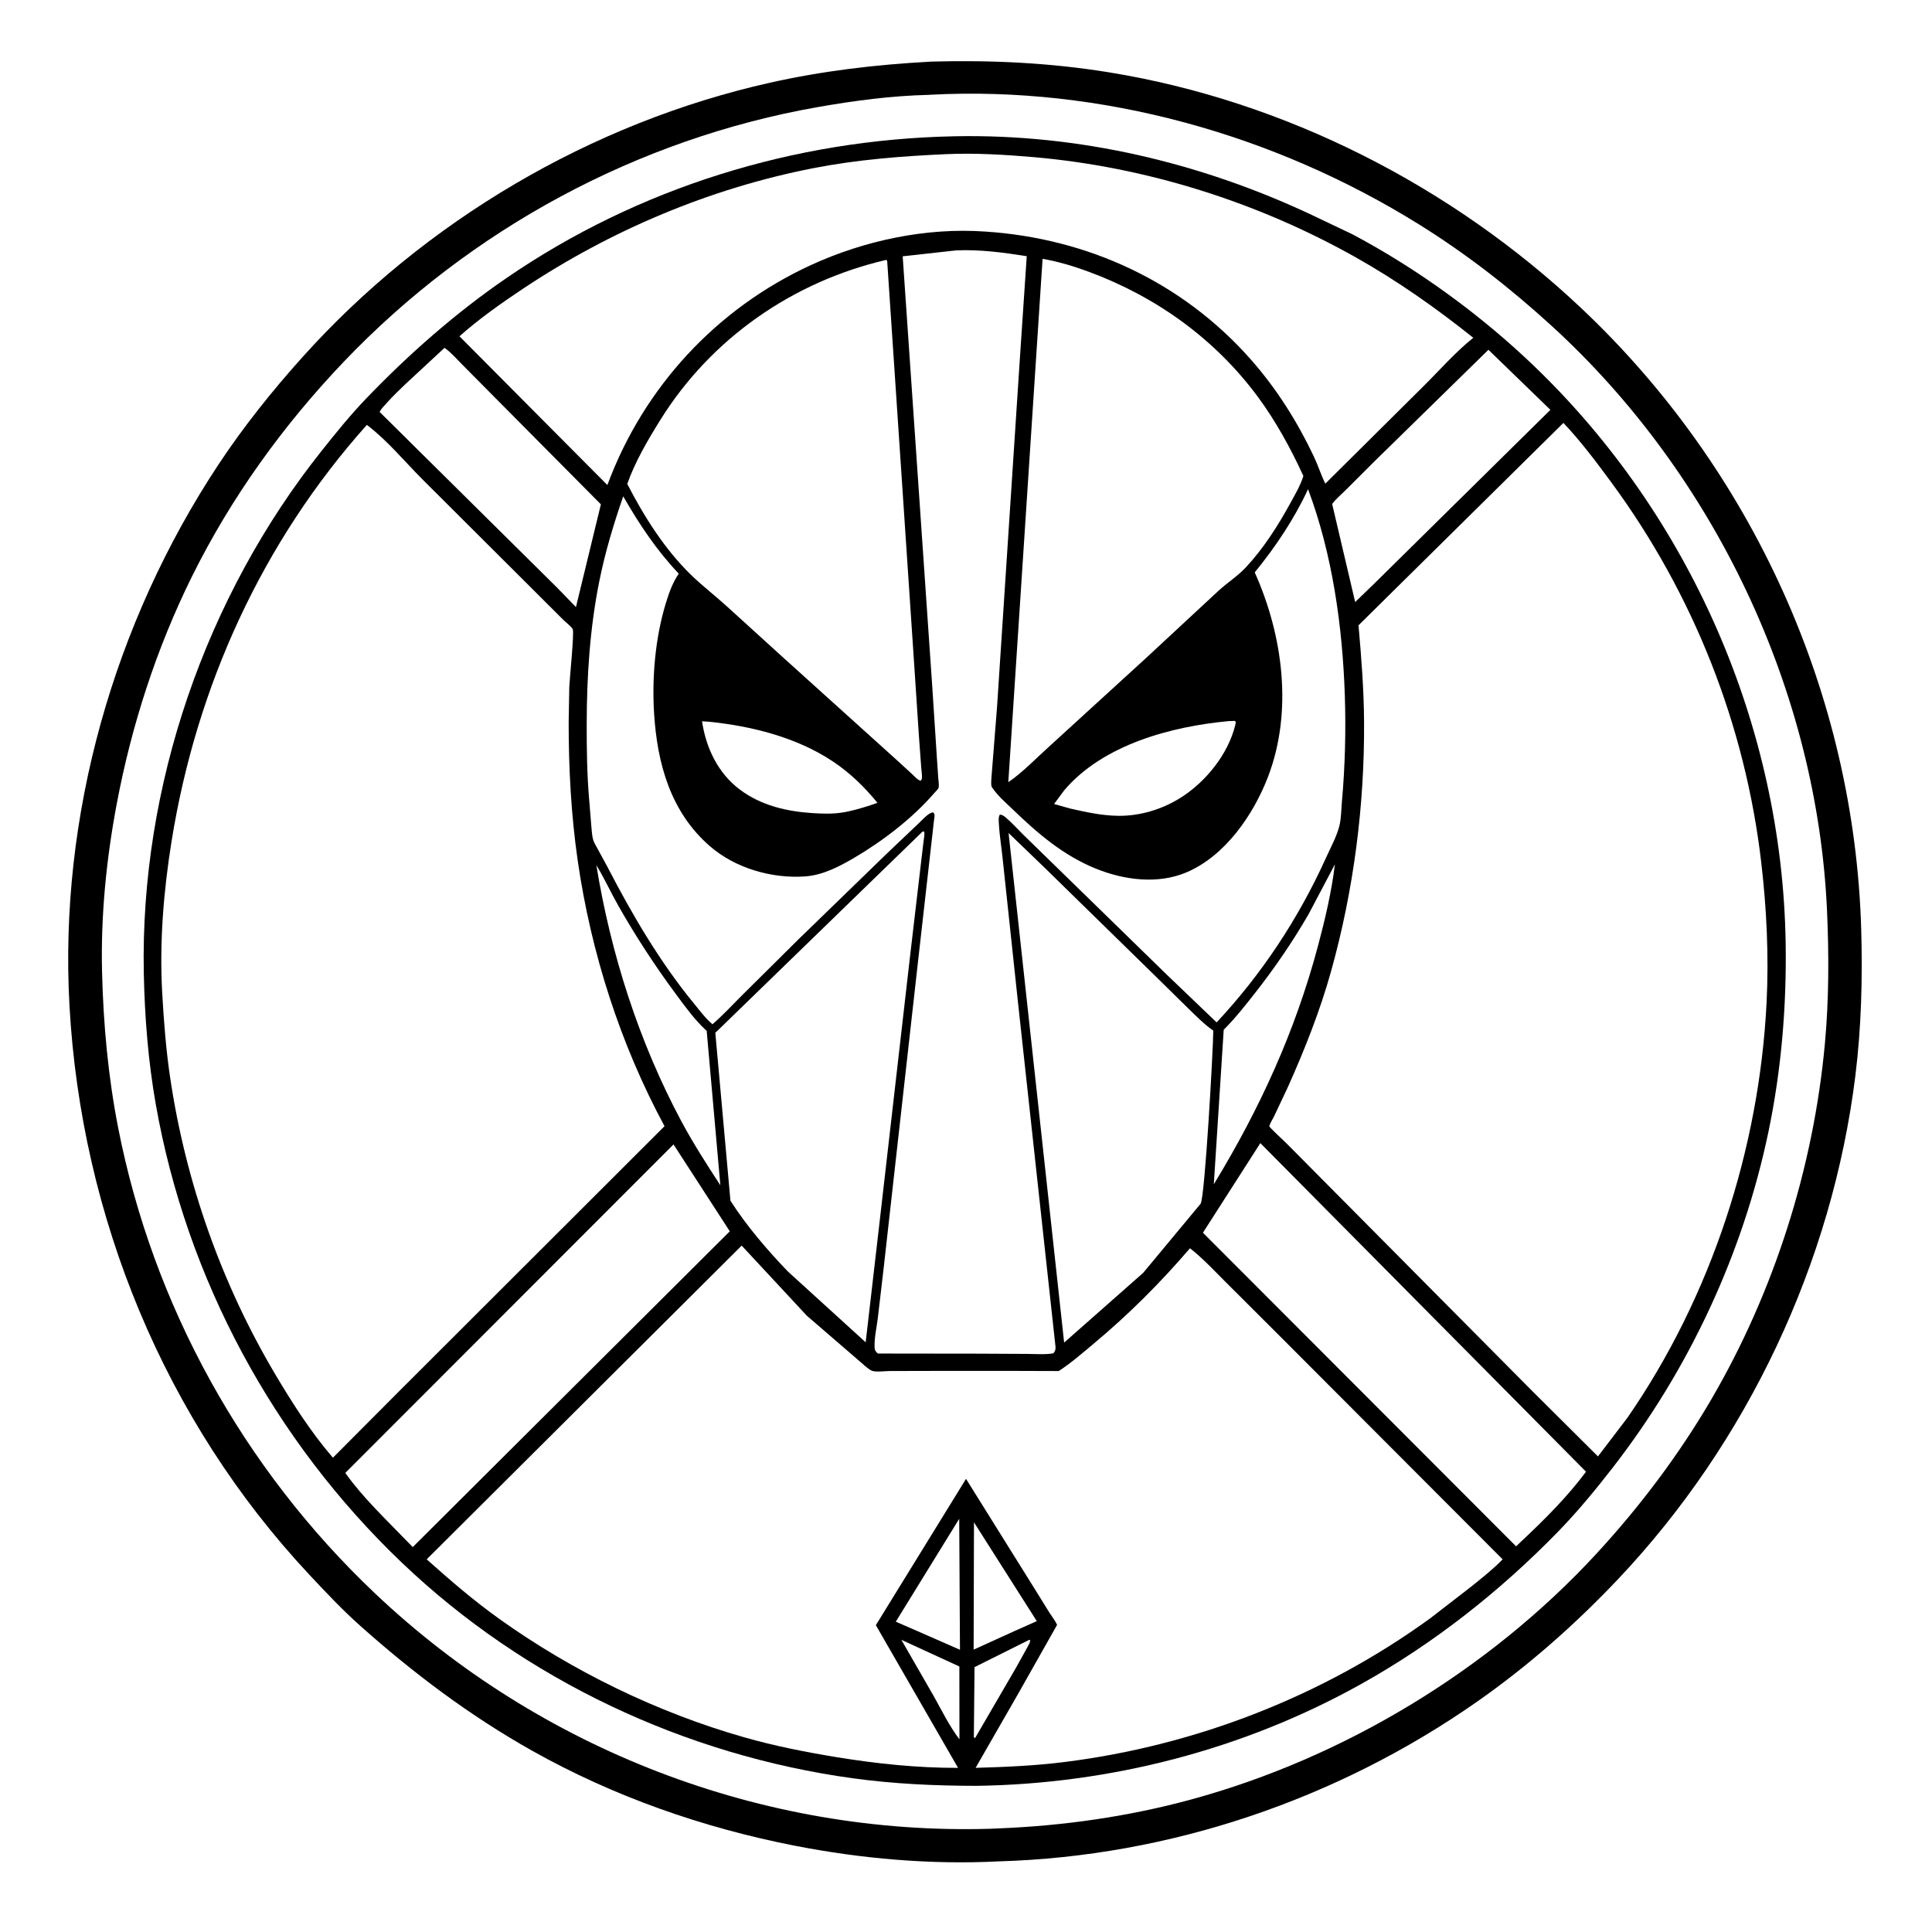
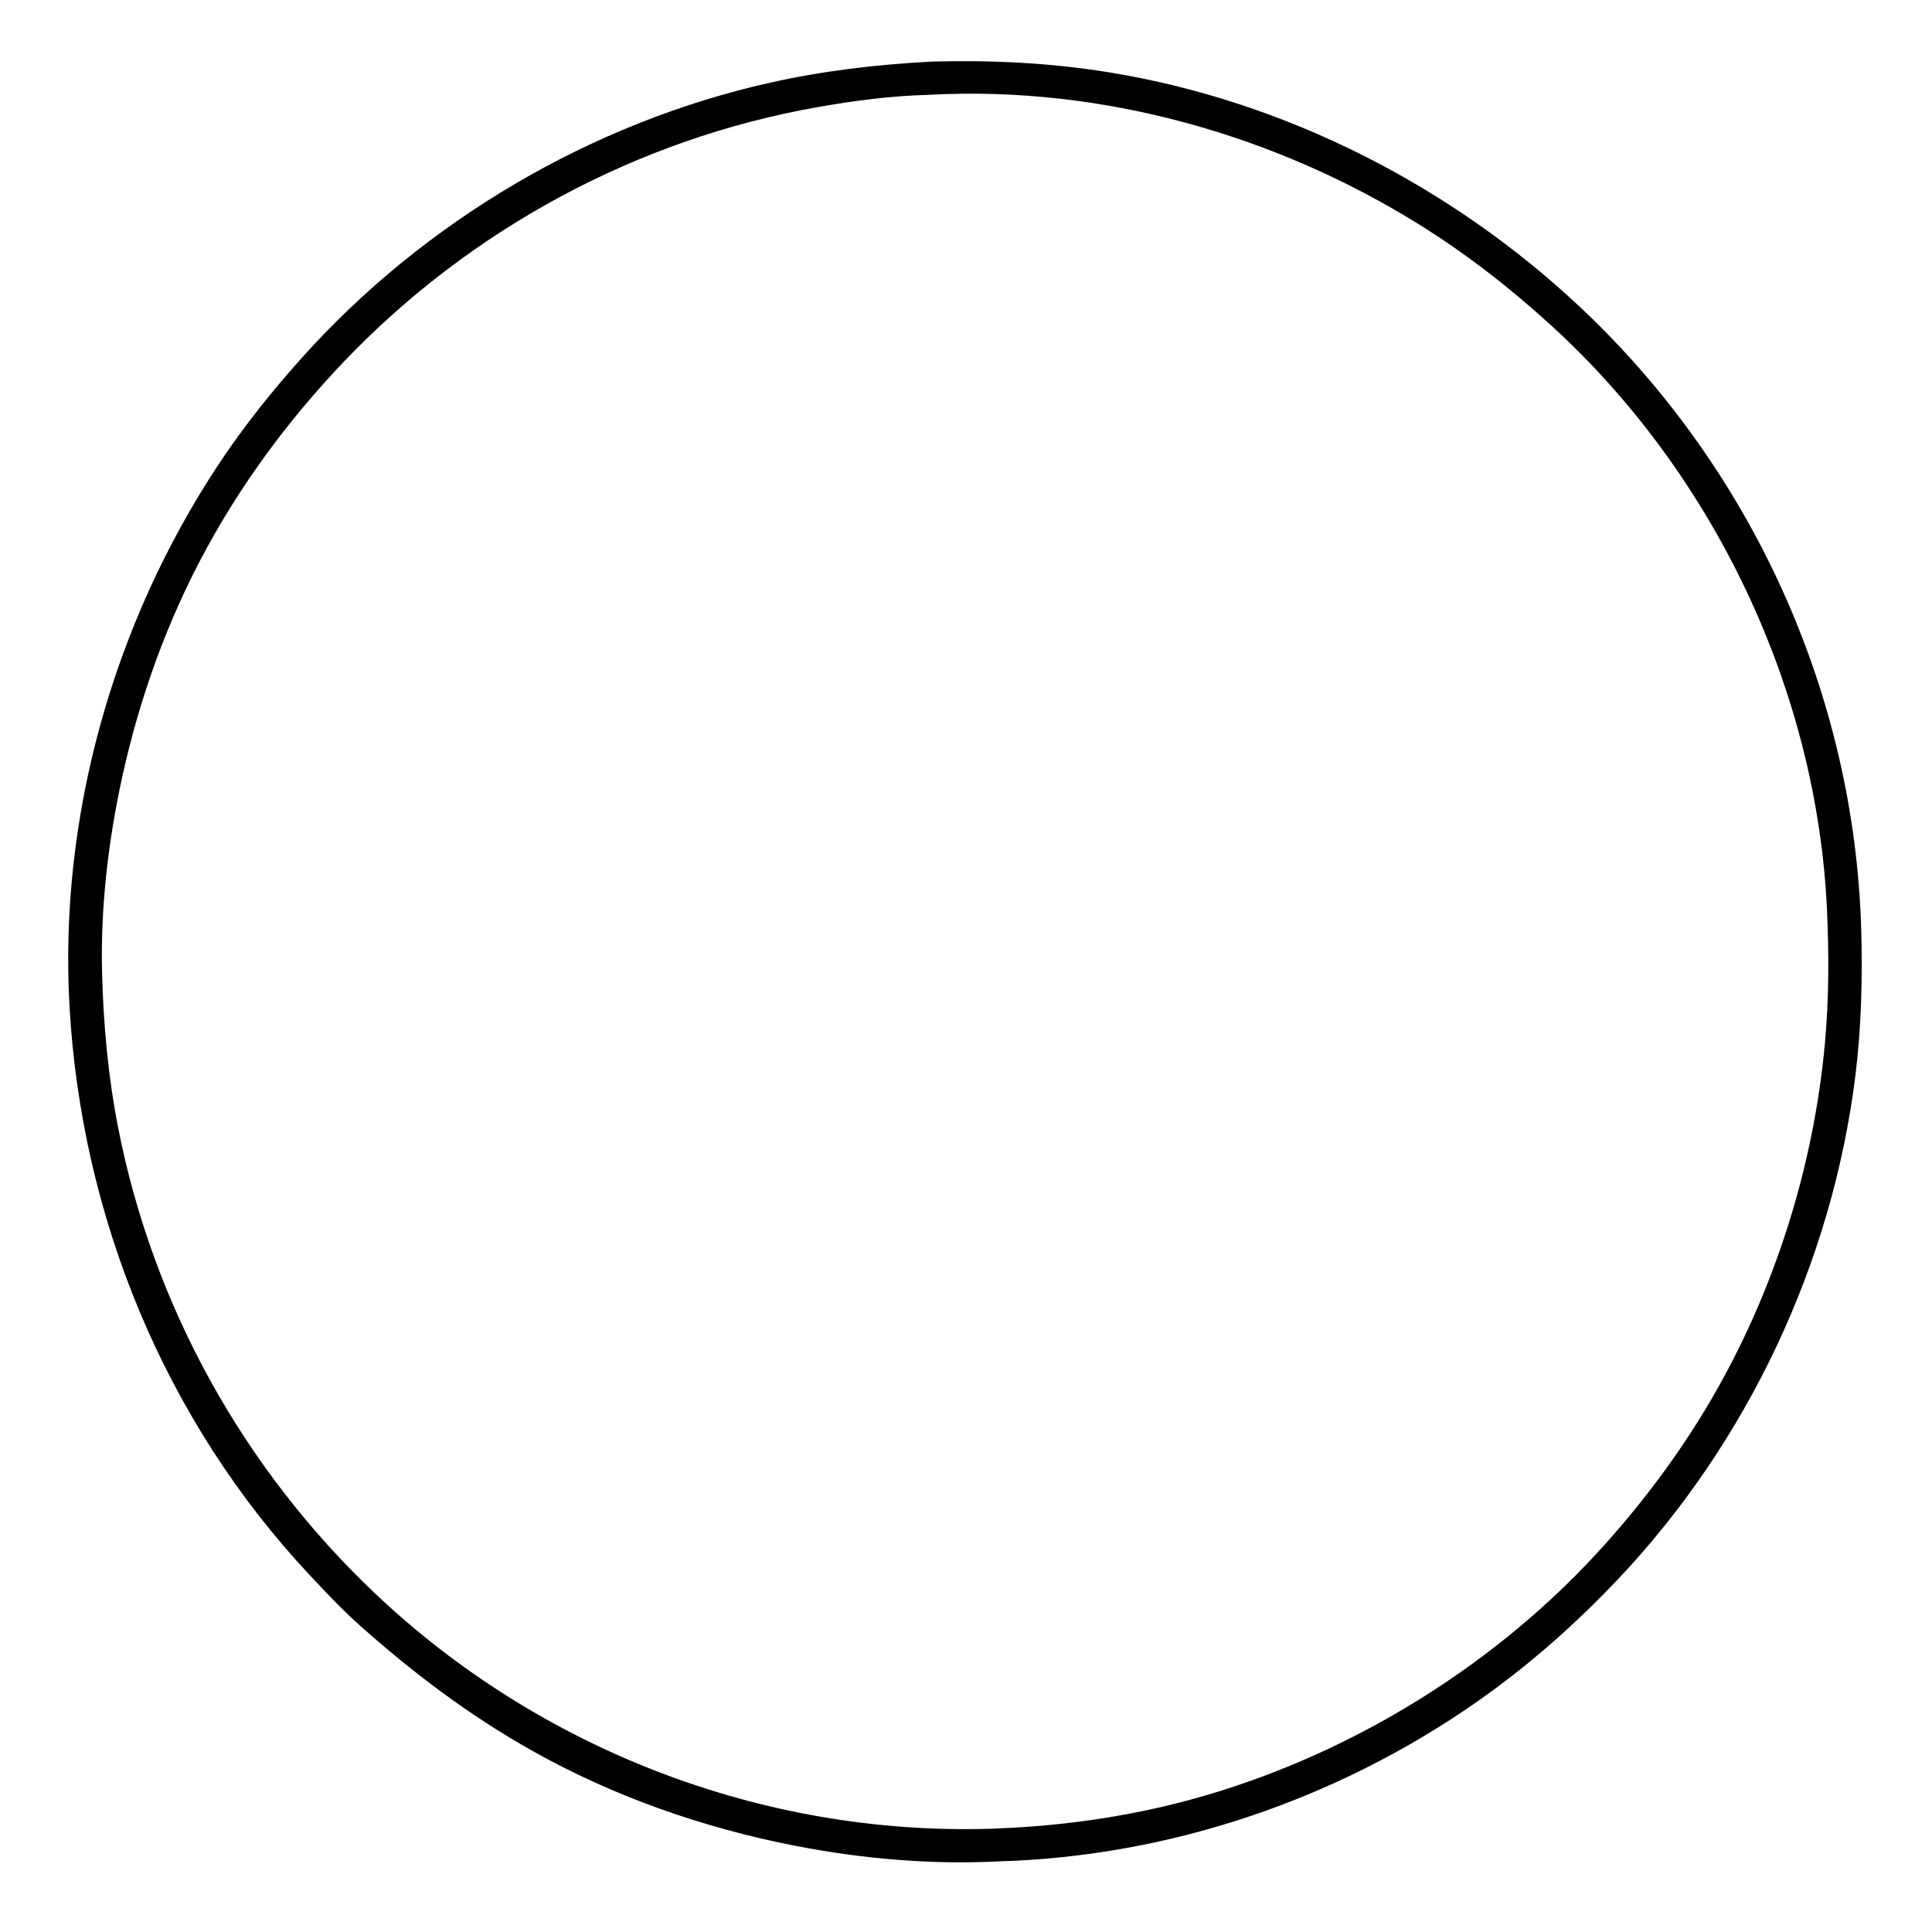
<svg xmlns="http://www.w3.org/2000/svg" version="1.1" style="display: block;" viewBox="0 0 2048 2048" width="1024" height="1024">
  <path transform="translate(0,0)" fill="rgb(255,255,255)" d="M -0 -0 L 2048 0 L 2048 2048 L -0 2048 L -0 -0 z" />
  <path transform="translate(0,0)" fill="rgb(0,0,0)" d="M 985.175 65.431 L 987.77 65.273 C 1050.85 63.579 1113.31 66.558 1175.67 76.687 C 1362.14 106.975 1538.78 197.195 1676.01 326.497 C 1857.39 497.392 1965.86 736.128 1972.97 985.59 C 1974.44 1037.21 1973.1 1089.24 1966.74 1140.52 C 1942.17 1338.53 1852.37 1529.03 1715.19 1673.98 C 1669.84 1721.9 1620.01 1765.88 1565.94 1803.72 C 1417.58 1907.56 1239.98 1967.88 1058.75 1973.12 C 986.642 1976.81 913.197 1970.35 842.428 1956.52 C 745.281 1937.53 650.216 1904.33 563.818 1855.69 C 497.723 1818.48 438.315 1773.73 381.782 1723.36 C 362.876 1706.51 345.202 1687.72 327.911 1669.25 C 174.515 1505.35 86.174 1289.88 73.664 1066.42 C 62.388 865.024 120.513 660.478 231.506 492.53 C 257.978 452.475 288.426 414.438 320.482 378.722 C 450.074 234.33 626.92 130.047 816.221 87.667 C 872.087 75.16 928.074 68.545 985.175 65.431 z" />
  <path transform="translate(0,0)" fill="rgb(255,255,255)" d="M 984.284 100.56 L 986.903 100.389 C 1167.65 90.99 1351.22 142.6 1504.35 237.971 C 1554.78 269.377 1601 305.423 1644.8 345.429 C 1816.98 502.67 1926.34 732.069 1936.72 965.472 C 1938.8 1012.22 1938.76 1059.58 1934.47 1106.22 C 1922.37 1237.93 1880.71 1369.24 1813.95 1483.57 C 1779.68 1542.25 1738.09 1597.36 1692.03 1647.27 C 1578.33 1770.45 1424.53 1863.4 1262.91 1907.47 C 1196.42 1925.6 1127.46 1935.43 1058.66 1938.17 L 1049.35 1938.58 C 808.294 1945.69 572.276 1854.63 397.431 1688.98 C 258.03 1556.91 162.239 1384.21 125.27 1195.58 C 114.629 1141.28 109.554 1085.79 108.187 1030.5 C 106.713 970.876 112.715 910.593 123.76 852.056 C 139.454 768.883 165.886 687.032 203.489 611.105 C 244.913 527.465 299.946 451.1 364.264 383.632 C 498.291 243.041 675.799 147.035 867.141 113.473 C 905.997 106.658 944.798 101.527 984.284 100.56 z" />
-   <path transform="translate(0,0)" fill="rgb(0,0,0)" d="M 1010.81 144.484 L 1012.92 144.437 C 1143.74 141.957 1272.61 172.352 1390.68 227.91 L 1434.08 248.591 C 1503.33 285.463 1570.13 334.115 1626.69 388.5 C 1791.66 547.119 1889.06 769.966 1892.86 999 C 1893.98 1066.12 1888.35 1134 1874.62 1199.76 C 1847.66 1328.93 1790.3 1451.83 1709.42 1555.94 C 1691.31 1579.26 1672.54 1602.11 1651.94 1623.3 C 1590.41 1686.55 1520.15 1741.98 1443.02 1785.06 C 1318.42 1854.66 1177.06 1891.14 1034.58 1893.07 C 990.849 1892.99 947.367 1891.02 904 1885.05 C 726.071 1860.57 556.135 1780.73 425.96 1656.47 C 290.26 1526.95 197.874 1355.88 165.199 1170.99 C 157.13 1125.33 153.394 1078.37 152.443 1032.05 C 148.372 833.759 217.94 632.216 341.386 477.334 C 356.427 458.462 371.376 439.914 388.111 422.493 C 433.466 375.279 483.088 331.622 537.145 294.557 C 676.812 198.794 841.965 147.954 1010.81 144.484 z" />
  <path transform="translate(0,0)" fill="rgb(255,255,255)" d="M 955.479 1738.29 L 1016.97 1766.54 L 1017.05 1843.75 C 1006.67 1830.23 998.353 1813.26 990.005 1798.34 L 955.479 1738.29 z" />
  <path transform="translate(0,0)" fill="rgb(255,255,255)" d="M 1090.6 1738.5 L 1092.03 1738.43 C 1092.13 1740.99 1090.5 1743.33 1089.37 1745.61 L 1076.9 1768.05 L 1033.58 1842.5 L 1032.32 1841.5 L 1033.04 1767.23 L 1090.6 1738.5 z" />
  <path transform="translate(0,0)" fill="rgb(255,255,255)" d="M 1032.46 1613.73 L 1099.03 1718.45 L 1075.46 1728.96 L 1032.09 1748.69 L 1032.46 1613.73 z" />
  <path transform="translate(0,0)" fill="rgb(255,255,255)" d="M 1016.81 1609.99 L 1017.61 1748.82 L 972.61 1729.09 L 949.58 1719.06 L 1016.81 1609.99 z" />
  <path transform="translate(0,0)" fill="rgb(255,255,255)" d="M 744.19 764.594 L 751 765.027 C 796.473 769.587 844.347 781.496 882.827 807.133 C 901.252 819.408 916.153 833.993 930.143 851.027 L 922.755 853.597 C 912.719 856.773 902.46 859.897 892.025 861.44 C 881.894 862.938 871.361 862.575 861.174 861.915 C 833.763 860.141 806.827 853.832 784.448 837.127 C 761.13 819.722 748.374 792.87 744.19 764.594 z" />
  <path transform="translate(0,0)" fill="rgb(255,255,255)" d="M 1302.58 764.407 L 1309 764.186 L 1310.03 765.5 L 1309.4 768.759 C 1301.69 799.769 1278.11 828.895 1251.39 845.709 C 1231.98 857.925 1208.53 865.056 1185.5 864.8 C 1168.14 864.607 1151.16 860.882 1134.31 857.064 L 1117.36 852.246 L 1128.34 837.5 C 1169.5 789.209 1241.88 769.998 1302.58 764.407 z" />
  <path transform="translate(0,0)" fill="rgb(255,255,255)" d="M 632.159 917.109 C 640.598 930.895 647.429 945.966 655.431 960.061 C 673.834 992.473 694.383 1024 716.59 1053.95 C 726.134 1066.82 736.384 1081.08 748.168 1091.9 C 749.637 1093.25 749.13 1092.31 749.3 1094.69 L 763.607 1256.46 C 748.999 1234.05 734.698 1211.87 722.075 1188.24 C 677.234 1104.31 647.404 1010.89 632.159 917.109 z" />
  <path transform="translate(0,0)" fill="rgb(255,255,255)" d="M 1415.05 916.218 C 1411.55 945.297 1404.64 974.508 1397.11 1002.75 C 1372.93 1093.45 1335.4 1175.39 1286.69 1255.39 L 1297.19 1091.6 C 1309.09 1079.71 1320.03 1065.86 1330.41 1052.62 C 1351.22 1026.11 1370.41 998.084 1387.26 968.885 L 1415.05 916.218 z" />
  <path transform="translate(0,0)" fill="rgb(255,255,255)" d="M 1577.79 370.782 L 1643.48 434.442 L 1457.63 617.793 L 1436.54 638.191 L 1412.14 534.256 C 1415.81 529.159 1421.36 524.64 1425.83 520.15 L 1456.47 489.561 L 1577.79 370.782 z" />
  <path transform="translate(0,0)" fill="rgb(255,255,255)" d="M 471.207 368.723 C 477.948 373.341 483.782 380.262 489.576 386.044 L 524.277 421.06 L 636.96 534.623 L 610.531 643.547 L 590.49 622.881 L 402.436 436.702 C 404.265 432.918 407.71 429.732 410.5 426.604 C 416.674 419.681 423.317 413.326 430.031 406.935 L 471.207 368.723 z" />
  <path transform="translate(0,0)" fill="rgb(255,255,255)" d="M 713.957 1213.13 L 773.602 1305.24 L 437.537 1639.98 L 431.5 1633.81 C 409.234 1610.69 384.662 1587.6 366.027 1561.37 L 713.957 1213.13 z" />
  <path transform="translate(0,0)" fill="rgb(255,255,255)" d="M 1336.02 1211.76 L 1681.24 1560.07 C 1661.68 1586.44 1637.45 1610.63 1613.53 1633.07 L 1607.13 1639.18 L 1275.15 1306.74 L 1336.02 1211.76 z" />
  <path transform="translate(0,0)" fill="rgb(255,255,255)" d="M 1069.13 883.04 L 1106.98 919.476 L 1222.24 1032.24 L 1260.36 1069.71 C 1268.17 1077.25 1275.97 1085.32 1284.86 1091.58 L 1286.13 1092.46 C 1286.02 1112.38 1277.17 1270.5 1272.64 1276.09 L 1211.81 1349.28 L 1128.03 1423.21 L 1069.13 883.04 z" />
  <path transform="translate(0,0)" fill="rgb(255,255,255)" d="M 977.923 881.5 L 979.549 881.448 C 980.426 884.244 979.478 887.997 979.126 890.903 L 976.932 909.232 L 964.819 1012.58 L 932.458 1294.86 L 917.649 1422.9 L 835.1 1347.76 C 813.227 1325 791.311 1299.41 774.305 1272.82 L 758.256 1094.66 L 761.349 1091.84 L 977.923 881.5 z" />
  <path transform="translate(0,0)" fill="rgb(255,255,255)" d="M 939.409 275.5 L 940.435 276.419 L 968.911 701.841 L 974.21 781.975 L 976.569 814.05 C 976.772 817.289 977.717 822.379 977.197 825.5 C 977.061 826.316 976.376 826.935 975.965 827.653 C 972.648 826.778 970.183 823.683 967.729 821.405 L 952.392 807.301 L 831.974 698.623 L 770.293 642.585 C 758.02 631.378 744.472 621.014 732.624 609.5 C 704.555 582.221 682.745 547.598 664.924 512.995 C 673.261 489.254 686.905 466.115 700.18 444.831 C 754.013 358.521 840.651 298.471 939.409 275.5 z" />
  <path transform="translate(0,0)" fill="rgb(255,255,255)" d="M 1105.18 274.373 C 1121.82 277.258 1138.41 282.262 1154.22 288.119 C 1225.7 314.602 1287.89 359.215 1333.35 420.638 C 1352.32 446.268 1368.35 475.573 1381.64 504.587 C 1378.53 514.527 1372.83 524.233 1367.81 533.377 C 1354.66 557.327 1339.47 581.236 1320.79 601.282 C 1312.17 610.538 1301.36 617.425 1291.99 625.933 L 1214.62 697.745 L 1112.42 791.106 C 1098.35 803.676 1084.39 818.551 1068.85 829.145 L 1105.18 274.373 z" />
  <path transform="translate(0,0)" fill="rgb(255,255,255)" d="M 1002.37 163.434 C 1033.35 162.014 1065.11 163.922 1096 166.603 C 1215.02 176.934 1333.32 214.305 1437.46 272.965 C 1481.27 297.647 1522.51 326.716 1561.75 358.066 C 1542.9 373.109 1526.18 392.336 1509.02 409.324 L 1404.88 512.698 C 1400.27 503.276 1397.12 493.128 1392.6 483.618 C 1374.98 446.559 1353.19 411.971 1325.99 381.146 C 1253.53 299.016 1153.11 252.503 1044.25 245.458 C 981.842 241.052 916.449 254.901 859.855 280.874 C 759.5 326.931 682.216 410.572 643.844 514.164 L 487.048 356.484 C 507.836 337.962 531.519 321.303 554.675 305.882 C 647.515 244.056 752.863 199.545 862.484 178.2 C 908.639 169.212 955.471 165.55 1002.37 163.434 z" />
  <path transform="translate(0,0)" fill="rgb(255,255,255)" d="M 1013.43 265.432 C 1038.41 264.288 1063.77 267.67 1088.39 271.588 L 1081.1 380.136 L 1056.87 749.934 L 1051.04 823.435 C 1050.89 826.147 1050.19 831.899 1051.37 834.285 L 1052.21 835.476 C 1057.93 843.937 1066.24 850.959 1073.58 858.026 C 1100.1 883.572 1126.91 906.655 1161.51 920.736 C 1191.59 932.975 1227.68 937.705 1258.26 924.512 C 1298.91 906.974 1328.65 863.721 1344.05 823.7 C 1370.77 754.246 1359.99 673.373 1330.07 606.748 C 1352.1 579.741 1371.89 550.232 1386.58 518.547 C 1412.38 587.268 1423.11 663.821 1425.56 736.992 C 1426.81 774.518 1425.82 812.31 1422.49 849.717 C 1421.77 857.837 1421.77 867.251 1419.89 875.095 C 1417.21 886.206 1410.4 898.74 1405.67 909.192 C 1376.72 973.222 1337.71 1032.43 1289.67 1083.79 L 1236.31 1032.68 L 1117.41 916.687 L 1084.68 884.774 C 1078.64 878.802 1072.73 872.202 1066.29 866.7 C 1064.19 864.91 1062.69 863.807 1059.94 863.5 C 1058.08 866.038 1058.72 870.834 1058.9 873.9 C 1059.67 887.201 1062.01 900.739 1063.26 914.056 L 1079.08 1062.3 L 1118.83 1427.12 C 1119.18 1430.32 1118.65 1432.03 1116.59 1434.59 C 1107.75 1436.12 1097.7 1435.23 1088.68 1435.2 L 1037.5 1434.94 L 930.5 1434.81 C 928.352 1432.56 927.251 1431.68 927.104 1428.5 C 926.649 1418.61 929.255 1407.38 930.49 1397.5 L 936.734 1344.06 L 973.396 1016.94 L 987.998 888.003 L 990.014 870.077 C 990.2 868.395 990.926 864.785 990.579 863.196 C 990.391 862.332 989.526 861.774 989 861.063 C 983.852 861.818 977.785 869.095 973.935 872.666 L 938.978 905.896 L 846.231 995.907 L 788.243 1053.43 C 777.347 1064.2 766.849 1075.73 755.263 1085.73 C 748.1 1079.83 741.906 1071.43 735.999 1064.24 C 699.615 1019.97 670.191 969.742 643.951 919 L 630.057 893.5 C 627.743 888.776 627.479 882.69 626.98 877.524 L 624.458 846.664 C 622.261 820.746 621.918 794.462 621.932 768.455 C 621.96 717.311 625.252 665.815 635.391 615.605 C 641.589 584.911 650.435 555.699 660.637 526.128 C 677.648 555.752 695.958 583.244 719.531 608.142 C 712.955 617.521 708.986 629.006 705.668 639.89 C 694.608 676.167 690.99 718.274 693.355 756.125 C 696.686 809.454 710.804 860.733 752.5 896.973 C 779.462 920.408 818.284 931.532 853.5 929.037 C 871.972 927.729 889.186 918.861 904.871 909.684 C 935.465 891.785 967.076 867.614 990.351 840.687 C 991.207 839.697 994.598 836.39 994.893 835.243 C 995.633 832.362 994.791 827.566 994.591 824.56 L 993.14 803.31 L 988.064 725.325 L 956.886 271.691 L 1013.43 265.432 z" />
  <path transform="translate(0,0)" fill="rgb(255,255,255)" d="M 786.209 1320.38 L 855.247 1394.69 L 909.569 1441.55 C 912.937 1444.34 920.857 1452.04 924.659 1453.22 C 929.145 1454.61 938.542 1453.35 943.466 1453.33 L 1001.19 1453.2 L 1075.08 1453.22 L 1122.31 1453.36 C 1135.19 1444.99 1147.09 1434.58 1158.87 1424.76 C 1196.23 1393.6 1229.74 1360.14 1261.41 1323.23 C 1274.93 1333.7 1287.03 1346.87 1299.16 1358.93 L 1359.67 1419.33 L 1592.86 1652.97 C 1582.69 1663.44 1570.98 1672.68 1559.62 1681.82 L 1515.96 1715.57 C 1402.4 1797.98 1267.43 1850.4 1128.29 1867.83 C 1096.91 1871.76 1065.75 1873.1 1034.18 1873.99 L 1079.28 1795.47 L 1120.57 1722.4 C 1118.49 1717.91 1115.01 1713.57 1112.37 1709.37 L 1096.22 1683.34 L 1024.02 1567.65 L 928.438 1722.76 L 1015.59 1874.03 C 972.234 1874.1 929.177 1869.6 886.438 1862.6 C 853.632 1857.23 820.861 1850.72 788.87 1841.61 C 696.969 1815.43 606.727 1771.51 529 1715.9 C 501.934 1696.53 477.104 1675.09 452.308 1652.96 L 786.209 1320.38 z" />
  <path transform="translate(0,0)" fill="rgb(255,255,255)" d="M 1657.28 448.297 C 1675.96 468.05 1692.73 490.424 1708.8 512.339 C 1795.48 630.568 1850.06 768.864 1867.03 914.494 C 1872.71 963.239 1875.1 1013.29 1872.67 1062.34 C 1864.98 1217.71 1813.93 1374.48 1725.26 1502.7 L 1693.91 1543.87 L 1624.36 1474.66 L 1514.41 1363.87 L 1363.82 1212.1 C 1361.27 1209.57 1345.61 1195.06 1345.56 1193.98 C 1345.48 1192.06 1349.43 1185.68 1350.36 1183.81 L 1365.32 1152.09 C 1383.19 1112.13 1399.33 1071.43 1411.09 1029.22 C 1434.93 943.669 1446.51 854.05 1445.97 765.236 C 1445.76 730.921 1443.11 697.008 1440.07 662.863 L 1657.28 448.297 z" />
  <path transform="translate(0,0)" fill="rgb(255,255,255)" d="M 388.887 450.411 C 410.078 466.384 428.59 488.819 447.322 507.662 L 557.137 617.154 L 597.237 657.174 C 599.478 659.413 606.293 664.717 607.164 667.096 C 608.746 671.417 603.884 719.057 603.474 727.941 L 602.805 765.206 C 602.779 814.432 605.355 863.406 612.387 912.166 C 626.494 1009.99 657.486 1106.8 704.42 1193.81 L 422.357 1475.5 L 352.897 1545.24 C 329.69 1518.32 309.776 1487.21 291.692 1456.69 C 234.791 1360.66 197.117 1253.93 180.536 1143.5 C 175.968 1113.08 173.627 1082.56 171.912 1051.87 C 168.933 998.557 173.456 944.134 181.909 891.5 C 208.228 727.625 278.008 574.435 388.887 450.411 z" />
</svg>